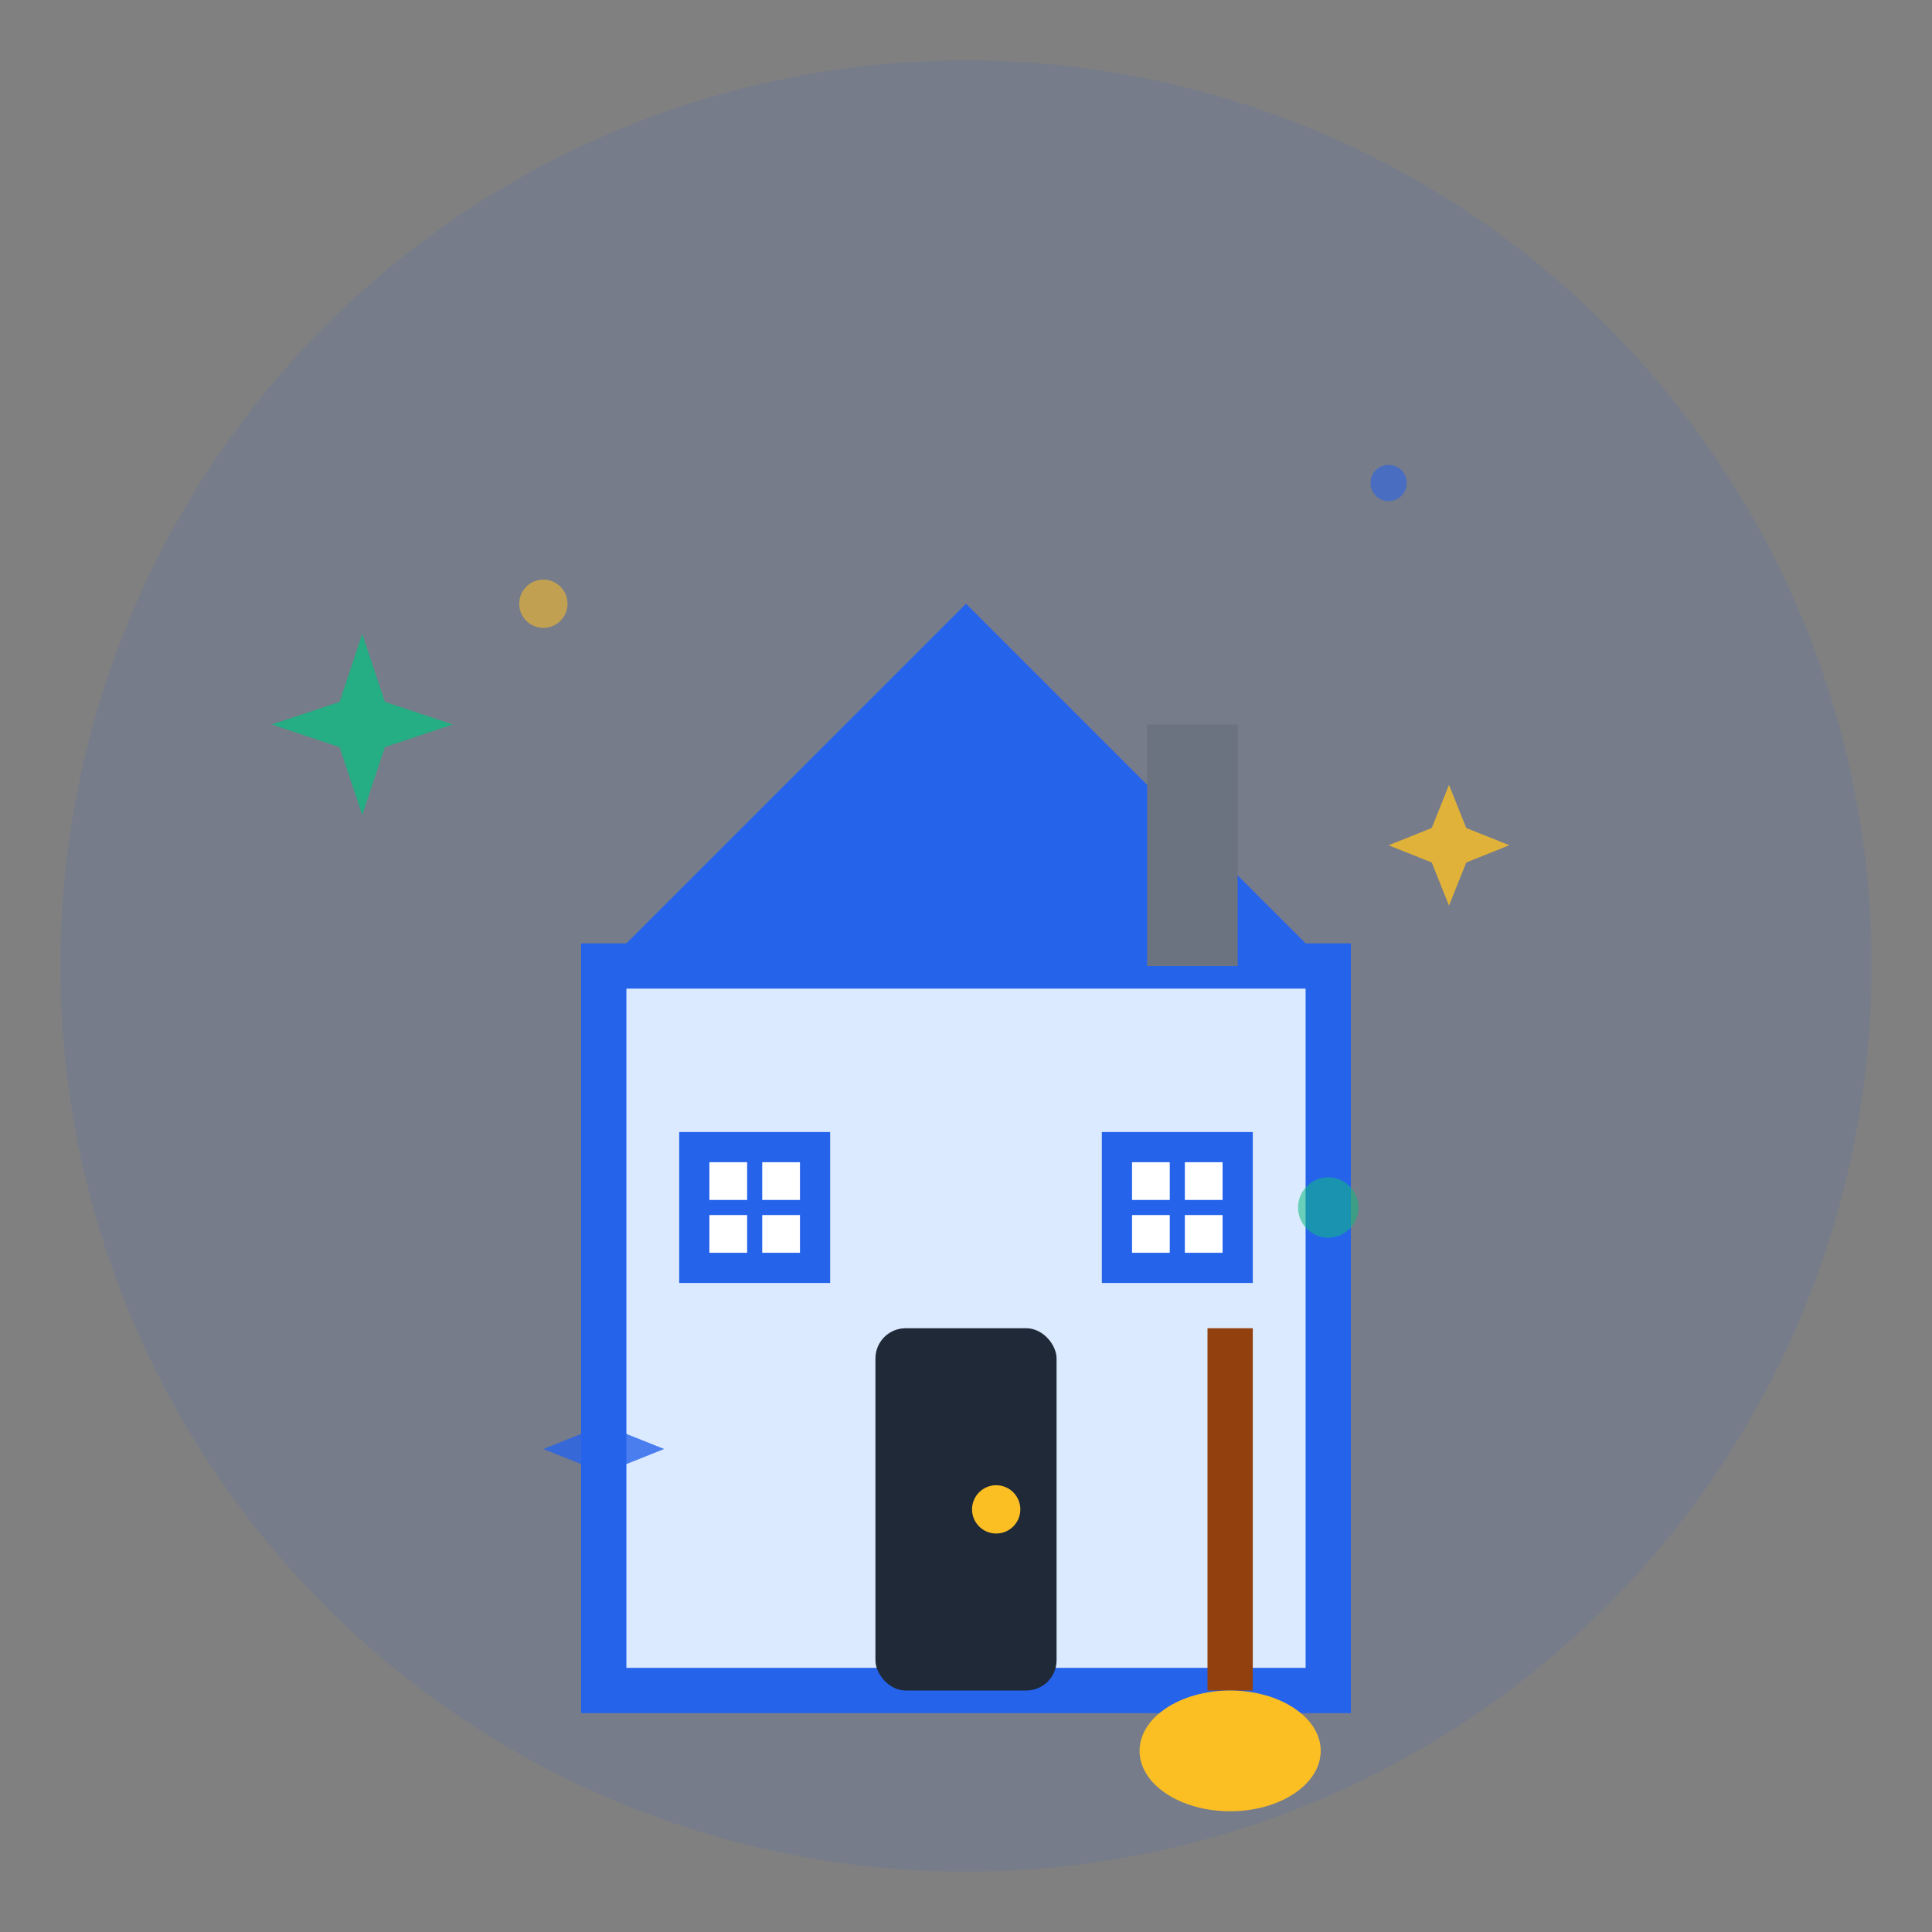
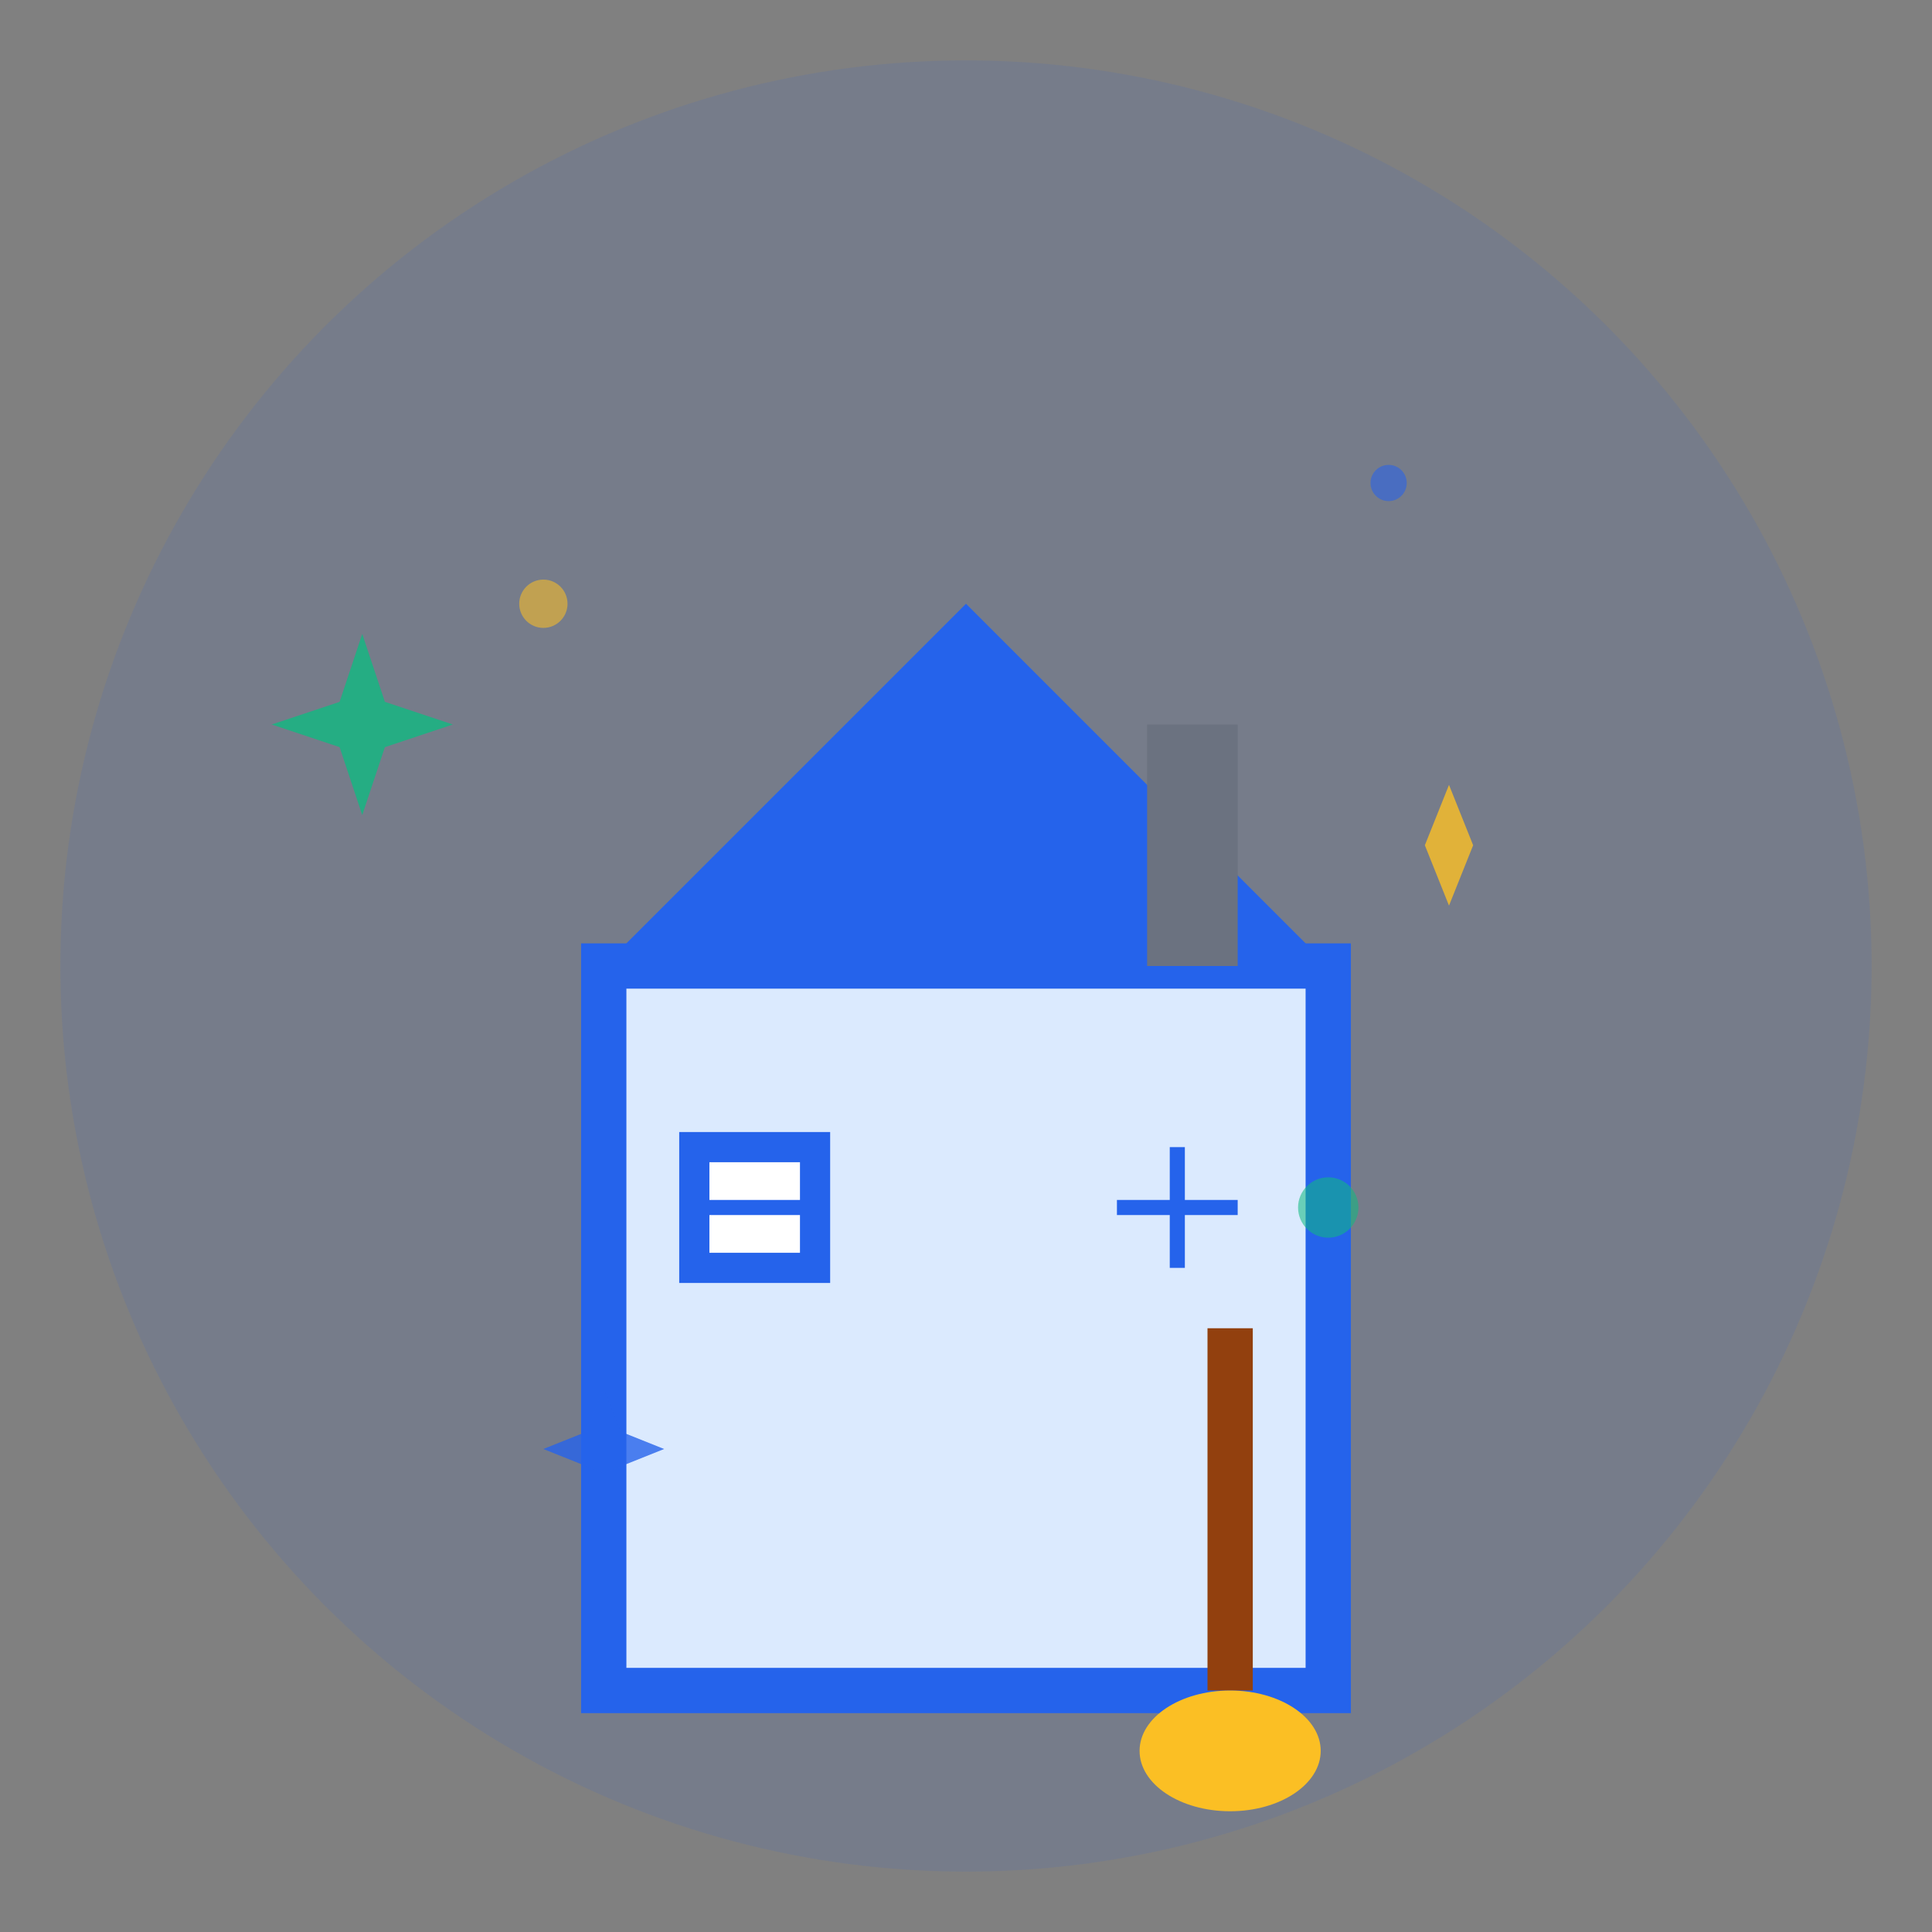
<svg xmlns="http://www.w3.org/2000/svg" width="64" height="64" viewBox="0 0 64 64" fill="none">
  <rect x="0" y="0" width="64" height="64" fill="#808080" stroke="none" />
  <circle cx="32" cy="32" r="30" fill="#2563eb" opacity="0.1" />
  <g transform="translate(16, 12)">
    <polygon points="16,8 4,20 28,20" fill="#2563eb" />
    <rect x="4" y="20" width="24" height="24" fill="#dbeafe" stroke="#2563eb" stroke-width="1.5" />
-     <rect x="13" y="32" width="6" height="12" fill="#1f2937" rx="1" />
-     <circle cx="17" cy="38" r="0.8" fill="#fbbf24" />
    <rect x="7" y="26" width="4" height="4" fill="#ffffff" stroke="#2563eb" stroke-width="1" />
-     <rect x="21" y="26" width="4" height="4" fill="#ffffff" stroke="#2563eb" stroke-width="1" />
-     <line x1="9" y1="26" x2="9" y2="30" stroke="#2563eb" stroke-width="0.5" />
    <line x1="7" y1="28" x2="11" y2="28" stroke="#2563eb" stroke-width="0.5" />
    <line x1="23" y1="26" x2="23" y2="30" stroke="#2563eb" stroke-width="0.5" />
    <line x1="21" y1="28" x2="25" y2="28" stroke="#2563eb" stroke-width="0.5" />
    <rect x="22" y="12" width="3" height="8" fill="#6b7280" />
  </g>
  <g opacity="0.8">
    <g transform="translate(12, 24)">
      <path d="M0,-3 L1,0 L0,3 L-1,0 Z" fill="#10b981" />
      <path d="M-3,0 L0,1 L3,0 L0,-1 Z" fill="#10b981" />
    </g>
    <g transform="translate(48, 28)">
      <path d="M0,-2 L0.8,0 L0,2 L-0.8,0 Z" fill="#fbbf24" />
-       <path d="M-2,0 L0,0.8 L2,0 L0,-0.8 Z" fill="#fbbf24" />
    </g>
    <g transform="translate(20, 48)">
-       <path d="M0,-2 L0.8,0 L0,2 L-0.8,0 Z" fill="#2563eb" />
+       <path d="M0,-2 L0.8,0 L-0.8,0 Z" fill="#2563eb" />
      <path d="M-2,0 L0,0.8 L2,0 L0,-0.8 Z" fill="#2563eb" />
    </g>
    <circle cx="44" cy="40" r="1" fill="#10b981" opacity="0.7" />
    <circle cx="18" cy="20" r="0.8" fill="#fbbf24" opacity="0.7" />
    <circle cx="46" cy="16" r="0.6" fill="#2563eb" opacity="0.7" />
  </g>
  <g transform="translate(40, 44)">
    <rect x="0" y="0" width="1.5" height="12" fill="#92400e" />
    <ellipse cx="0.75" cy="14" rx="3" ry="2" fill="#fbbf24" />
  </g>
</svg>